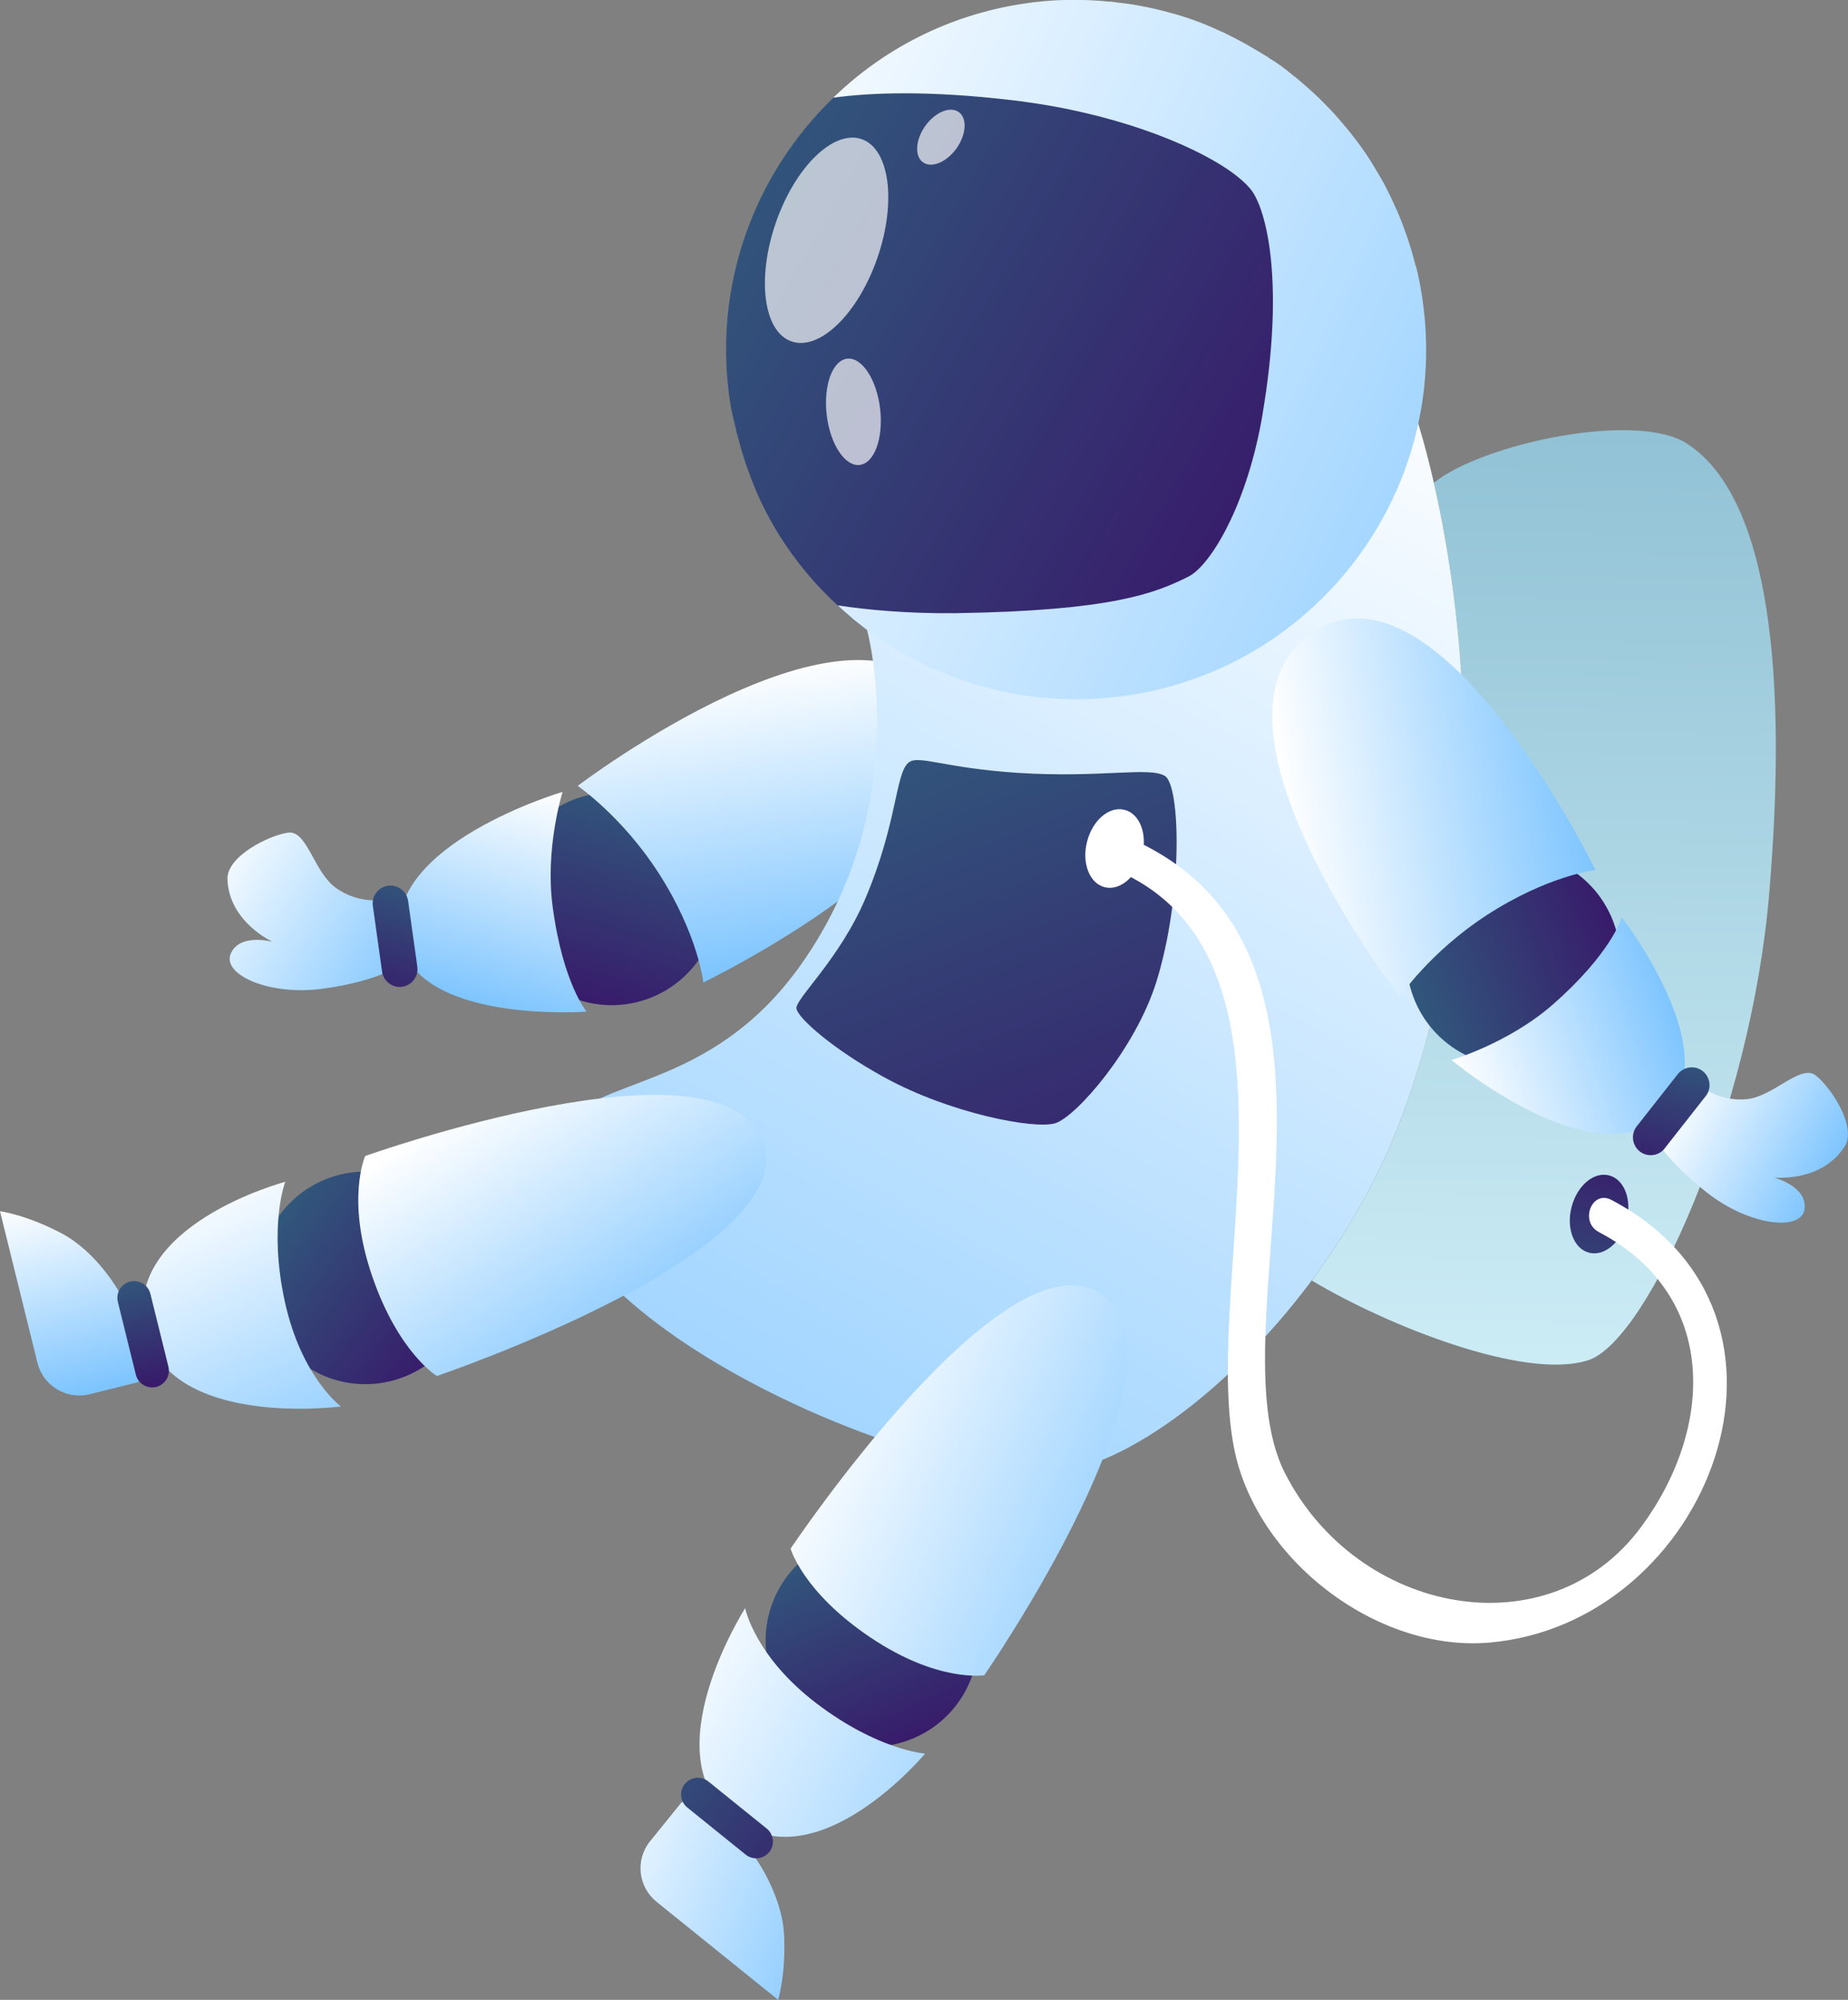
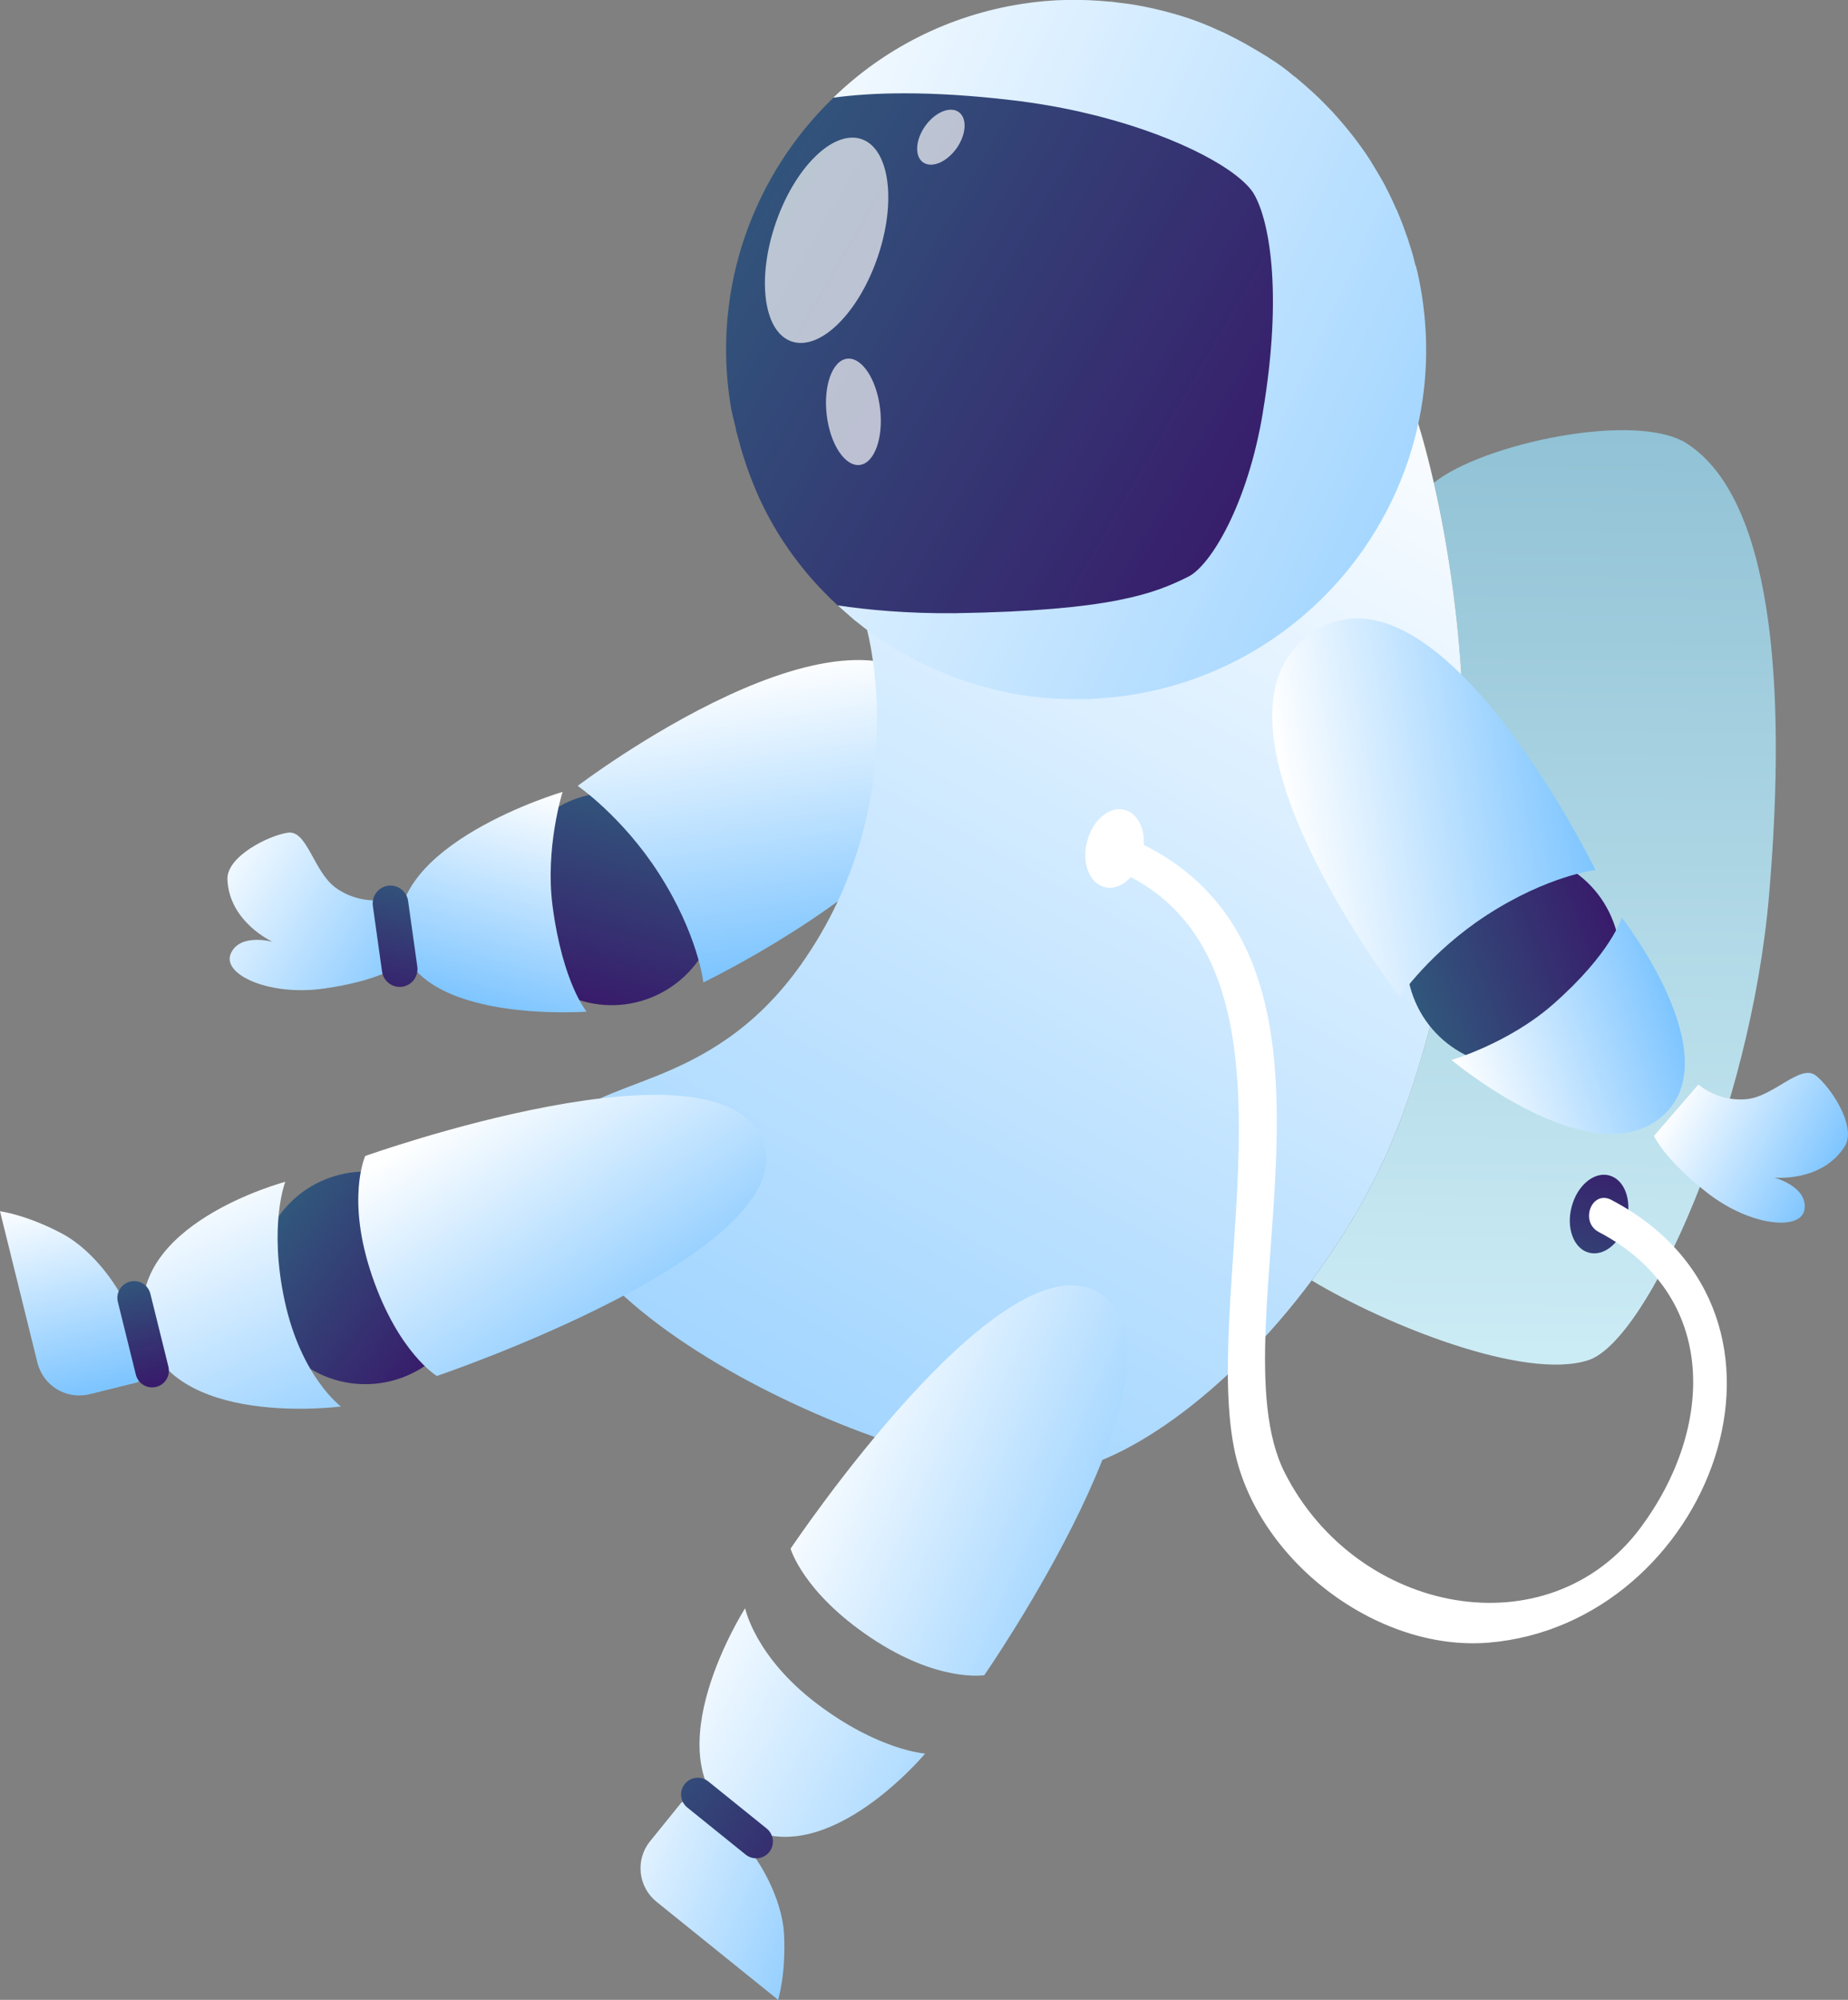
<svg xmlns="http://www.w3.org/2000/svg" xmlns:xlink="http://www.w3.org/1999/xlink" id="_レイヤー_2" data-name="レイヤー 2" viewBox="0 0 170.31 184.26">
  <rect x="0" y="0" width="170.31" height="184.26" fill="#808080" stroke="none" />
  <defs>
    <style>
      .cls-1 {
        fill: url(#linear-gradient);
      }

      .cls-1, .cls-2, .cls-3, .cls-4, .cls-5, .cls-6, .cls-7, .cls-8, .cls-9, .cls-10, .cls-11, .cls-12, .cls-13, .cls-14, .cls-15, .cls-16, .cls-17, .cls-18, .cls-19, .cls-20, .cls-21, .cls-22, .cls-23, .cls-24, .cls-25, .cls-26, .cls-27, .cls-28 {
        stroke-width: 0px;
      }

      .cls-2 {
        fill: url(#linear-gradient-25);
      }

      .cls-3 {
        fill: url(#linear-gradient-11);
      }

      .cls-4 {
        fill: url(#linear-gradient-12);
      }

      .cls-5 {
        fill: url(#linear-gradient-13);
      }

      .cls-6 {
        fill: url(#linear-gradient-10);
      }

      .cls-7 {
        fill: url(#linear-gradient-17);
      }

      .cls-8 {
        fill: url(#linear-gradient-16);
      }

      .cls-9 {
        fill: url(#linear-gradient-19);
      }

      .cls-10 {
        fill: url(#linear-gradient-15);
      }

      .cls-11 {
        fill: url(#linear-gradient-23);
      }

      .cls-12 {
        fill: url(#linear-gradient-21);
      }

      .cls-13 {
        fill: url(#linear-gradient-18);
      }

      .cls-14 {
        fill: url(#linear-gradient-14);
      }

      .cls-15 {
        fill: url(#linear-gradient-22);
      }

      .cls-16 {
        fill: url(#linear-gradient-20);
      }

      .cls-17 {
        fill: url(#linear-gradient-24);
      }

      .cls-18 {
        fill: url(#linear-gradient-26);
      }

      .cls-19 {
        fill: url(#linear-gradient-4);
      }

      .cls-20 {
        fill: url(#linear-gradient-2);
      }

      .cls-21 {
        fill: url(#linear-gradient-3);
      }

      .cls-22 {
        fill: url(#linear-gradient-8);
      }

      .cls-23 {
        fill: url(#linear-gradient-9);
      }

      .cls-24 {
        fill: url(#linear-gradient-7);
      }

      .cls-25 {
        fill: url(#linear-gradient-5);
      }

      .cls-26 {
        fill: url(#linear-gradient-6);
      }

      .cls-27, .cls-28 {
        fill: #fff;
      }

      .cls-28 {
        opacity: .67;
      }
    </style>
    <linearGradient id="linear-gradient" x1="-2524.56" y1="6423.7" x2="-2504.96" y2="6423.7" gradientTransform="translate(5589.53 4202.49) rotate(105.29)" gradientUnits="userSpaceOnUse">
      <stop offset="0" stop-color="#31577c" />
      <stop offset="1" stop-color="#381b6b" />
    </linearGradient>
    <linearGradient id="linear-gradient-2" x1="-2236.42" y1="1686.01" x2="-2216.83" y2="1686.01" gradientTransform="translate(2826.8 106.14) rotate(36.9)" xlink:href="#linear-gradient" />
    <linearGradient id="linear-gradient-3" x1="-3105.47" y1="4746.14" x2="-3078.04" y2="4746.14" gradientTransform="translate(5225.45 2425.12) rotate(81.43)" gradientUnits="userSpaceOnUse">
      <stop offset="0" stop-color="#fff" />
      <stop offset="1" stop-color="#7ec5ff" />
    </linearGradient>
    <linearGradient id="linear-gradient-4" x1="-2523.08" y1="6432.67" x2="-2502.25" y2="6432.67" gradientTransform="translate(5589.53 4202.49) rotate(105.29)" xlink:href="#linear-gradient-3" />
    <linearGradient id="linear-gradient-5" x1="710.3" y1="99.43" x2="738.92" y2="-67.1" gradientTransform="translate(-575.68 163.6) rotate(-8.91)" gradientUnits="userSpaceOnUse">
      <stop offset="0" stop-color="#def9ff" />
      <stop offset="1" stop-color="#6aa6c0" />
    </linearGradient>
    <linearGradient id="linear-gradient-6" x1="718.73" y1="-21.26" x2="620.04" y2="105.09" gradientTransform="translate(-575.68 163.6) rotate(-8.91)" xlink:href="#linear-gradient-3" />
    <linearGradient id="linear-gradient-7" x1="652.58" y1="-48.33" x2="741.07" y2="10.66" gradientTransform="translate(-575.68 163.6) rotate(-8.91)" xlink:href="#linear-gradient-3" />
    <linearGradient id="linear-gradient-8" x1="656.52" y1="-43.63" x2="702.09" y2="-6.82" gradientTransform="translate(-575.68 163.6) rotate(-8.91)" xlink:href="#linear-gradient" />
    <linearGradient id="linear-gradient-9" x1="1564.48" y1="32.65" x2="1584.17" y2="32.65" gradientTransform="translate(-1346.48 609.46) rotate(-20.51)" xlink:href="#linear-gradient" />
    <linearGradient id="linear-gradient-10" x1="699.53" y1="20.63" x2="726.96" y2="20.63" gradientTransform="translate(-575.68 163.6) rotate(-8.91)" xlink:href="#linear-gradient-3" />
    <linearGradient id="linear-gradient-11" x1="1407.43" y1="29.22" x2="1428.36" y2="29.22" gradientTransform="translate(-1210.62 515.33) rotate(-18.37)" xlink:href="#linear-gradient-3" />
    <linearGradient id="linear-gradient-12" x1="-2203" y1="1707.74" x2="-2187.33" y2="1705.12" gradientTransform="translate(2942.02 116.88) rotate(38.12)" xlink:href="#linear-gradient-3" />
    <linearGradient id="linear-gradient-13" x1="-2204.48" y1="1704.51" x2="-2199.96" y2="1715.61" gradientTransform="translate(2942.02 116.88) rotate(38.12)" xlink:href="#linear-gradient" />
    <linearGradient id="linear-gradient-14" x1="600.17" y1="8.77" x2="617.15" y2="24.03" gradientTransform="translate(-575.68 163.6) rotate(-8.91)" xlink:href="#linear-gradient-3" />
    <linearGradient id="linear-gradient-15" x1="1764.95" y1="-3.25" x2="1769.48" y2="7.84" gradientTransform="translate(1786.25 -160.22) rotate(172.04) scale(1 -1)" xlink:href="#linear-gradient" />
    <linearGradient id="linear-gradient-16" x1="622.91" y1="33.76" x2="634.65" y2="60.23" gradientTransform="translate(-575.68 163.6) rotate(-8.91)" xlink:href="#linear-gradient-3" />
    <linearGradient id="linear-gradient-17" x1="1101.78" y1="4.78" x2="1106.7" y2="35.72" gradientTransform="translate(-1044.6 404.71) rotate(-15.78)" xlink:href="#linear-gradient-3" />
    <linearGradient id="linear-gradient-18" x1="-3127.76" y1="4414.9" x2="-3109.4" y2="4414.9" gradientTransform="translate(5041.67 2086.42) rotate(76.11)" xlink:href="#linear-gradient-3" />
    <linearGradient id="linear-gradient-19" x1="-3118.58" y1="4410.12" x2="-3108.58" y2="4410.12" gradientTransform="translate(5041.67 2086.42) rotate(76.11)" xlink:href="#linear-gradient" />
    <linearGradient id="linear-gradient-20" x1="-3028.63" y1="4789.12" x2="-3009.04" y2="4789.12" gradientTransform="translate(-3124.8 4817.56) rotate(66.71) scale(1 -1)" xlink:href="#linear-gradient" />
    <linearGradient id="linear-gradient-21" x1="649.35" y1="66.37" x2="681.7" y2="87.31" gradientTransform="translate(-575.68 163.6) rotate(-8.91)" xlink:href="#linear-gradient-3" />
    <linearGradient id="linear-gradient-22" x1="629.81" y1="88.57" x2="663.03" y2="114.2" gradientTransform="translate(-575.68 163.6) rotate(-8.91)" xlink:href="#linear-gradient-3" />
    <linearGradient id="linear-gradient-23" x1="620.3" y1="101.51" x2="645.18" y2="117.43" gradientTransform="translate(-575.68 163.6) rotate(-8.91)" xlink:href="#linear-gradient-3" />
    <linearGradient id="linear-gradient-24" x1="627.9" y1="96.72" x2="642.62" y2="111.84" gradientTransform="translate(-575.68 163.6) rotate(-8.91)" xlink:href="#linear-gradient" />
    <linearGradient id="linear-gradient-25" x1="666.98" y1="6.62" x2="678.94" y2="57.82" gradientTransform="translate(-575.68 163.6) rotate(-8.91)" xlink:href="#linear-gradient" />
    <linearGradient id="linear-gradient-26" x1="-914.21" y1="594.3" x2="-914.02" y2="578.38" gradientTransform="translate(1179.31 -222.76) rotate(14.62)" xlink:href="#linear-gradient" />
  </defs>
  <g id="_レイヤー_1-2" data-name="レイヤー 1">
    <g>
      <path class="cls-1" d="M53.79,92.27c-5.22-1.43-8.29-6.81-6.87-12.03,1.43-5.22,6.81-8.29,12.03-6.87,5.22,1.43,8.29,6.81,6.87,12.03-1.43,5.22-6.81,8.29-12.03,6.87Z" />
      <path class="cls-20" d="M41.5,123.62c-3.25,4.33-9.39,5.2-13.71,1.95-4.33-3.25-5.2-9.39-1.95-13.71,3.25-4.33,9.39-5.2,13.71-1.95,4.33,3.25,5.2,9.39,1.95,13.71Z" />
      <path class="cls-21" d="M53.24,72.41s25.68-19.53,33.56-7.9c7.88,11.63-21.98,26.01-21.98,26.01,0,0-.47-4.39-4.11-10.06-3.36-5.23-7.47-8.05-7.47-8.05Z" />
      <path class="cls-19" d="M51.85,72.96s-1.64,5.17-.92,10.56c.94,7.09,3.13,9.69,3.13,9.69,0,0-15.84,1.19-17.19-6.75-1.47-8.66,14.98-13.5,14.98-13.5Z" />
      <path class="cls-25" d="M155.52,40.9c-4.69-3.09-19,.01-23.38,3.59,2.35,10.29,5.89,33.64-2.69,57.7-2.04,5.73-5.08,11.1-8.56,15.79,6.81,4.09,19.65,9.26,25.5,7.34,5.47-1.8,14.95-22.89,16.65-42.89,1.7-20,.12-36.5-7.51-41.52Z" />
      <path class="cls-26" d="M132.14,44.48c-.8-3.49-1.45-5.48-1.45-5.48l-50.78,19.06s4.4,15.95-6.06,30.77c-8.51,12.06-19.39,10.2-21.91,15.22-7.46,14.89,30.38,32.1,44.55,31.69,6.54-.19,16.61-7.3,24.4-17.77,3.49-4.69,6.52-10.06,8.56-15.79,8.59-24.06,5.04-47.41,2.69-57.7Z" />
      <path class="cls-24" d="M130.46,24.49c-.17-.68-.34-1.36-.58-2.04-.08-.31-.19-.61-.31-.92-.24-.7-.51-1.4-.81-2.1,0-.03,0-.06-.05-.09-.35-.81-.74-1.62-1.15-2.4-.41-.74-.84-1.45-1.27-2.15-1.03-1.61-2.23-3.1-3.51-4.51-.54-.56-1.08-1.12-1.64-1.64-.57-.52-1.16-1.04-1.75-1.53-.1-.05-.15-.11-.22-.16-.67-.57-1.36-1.08-2.11-1.54-.07-.02-.11-.08-.18-.13-.68-.41-1.35-.82-2.06-1.22-.63-.35-1.3-.7-2-1.04-.17-.07-.38-.17-.55-.24-1.5-.7-3.07-1.26-4.71-1.68-.9-.25-1.81-.44-2.73-.61-.66-.12-1.33-.2-2-.28-.17-.02-.34-.05-.51-.07,0,0,.01.01.02.02-2.66-.27-5.4-.24-8.17.2-6.79,1.06-12.75,4.16-17.34,8.61-.12.11.14,46.57.34,46.77l.04.03c.15.14.3.28.42.39.37.33.75.66,1.12.98.4.29.77.62,1.17.91.4.29.8.58,1.2.84.4.29.83.55,1.25.8.4.26.82.52,1.28.73.39.23.78.43,1.16.62.49.25.97.46,1.5.7.45.19.9.37,1.38.56.96.37,1.91.7,2.92.96.44.12.91.24,1.34.34.5.11.97.23,1.47.32.86.15,1.75.27,2.63.36,1.15.11,2.31.15,3.47.13.52.02,1.03,0,1.51-.04,1.05-.07,2.1-.17,3.14-.33,17.61-2.76,29.63-19.24,26.87-36.82-.15-.94-.32-1.85-.56-2.75Z" />
      <path class="cls-22" d="M116.39,37.97c-1.42,8.6-4.87,14.17-6.87,15.16-3.11,1.55-7.08,3.14-21.51,3.37-4.38.04-8.1-.31-10.81-.72l-.04-.03c-.19-.2-.41-.39-.61-.58-.35-.36-.69-.7-1.04-1.06-2.36-2.53-4.33-5.44-5.75-8.7-.43-1-.82-2.03-1.16-3.08-.24-.73-.45-1.48-.64-2.23-.05-.18-.11-.35-.15-.53.01.02.03.04.04.06-.19-.8-.41-1.57-.54-2.4-1.7-10.82,2.19-21.19,9.5-28.23,3.47-.48,8.82-.67,16.44.23,9.09,1.06,16.41,3.97,20.03,6.47,1.01.71,1.73,1.37,2.14,1.95,1.52,2.28,2.85,9.12.96,20.34Z" />
      <path class="cls-28" d="M80.86,23.76c-1.78,5.15-5.32,8.59-7.91,7.7s-3.23-5.79-1.45-10.94c1.78-5.15,5.32-8.59,7.91-7.7,2.58.9,3.23,5.79,1.45,10.94Z" />
      <path class="cls-28" d="M88.16,13.66c-.91,1.28-2.29,1.86-3.09,1.3-.8-.56-.71-2.06.19-3.34.91-1.28,2.29-1.86,3.09-1.3.8.56.71,2.06-.19,3.34Z" />
      <path class="cls-28" d="M81.11,37.65c.32,2.7-.52,5.03-1.88,5.19-1.36.16-2.72-1.9-3.04-4.6s.52-5.03,1.88-5.19c1.36-.16,2.72,1.9,3.04,4.6Z" />
      <path class="cls-23" d="M148.69,84.95c1.91,5.09-.68,10.76-5.77,12.67-5.09,1.91-10.76-.68-12.67-5.77-1.91-5.09.68-10.76,5.77-12.67,5.09-1.91,10.76.68,12.67,5.77Z" />
      <path class="cls-6" d="M128.99,91.84s-19.67-25.57-8.09-33.51c11.58-7.94,26.14,21.83,26.14,21.83,0,0-4.39.5-10.04,4.17-5.21,3.39-8,7.51-8,7.51Z" />
      <path class="cls-3" d="M133.75,97.67s5.23-1.51,9.35-5.11c5.41-4.74,6.36-8.02,6.36-8.02,0,0,9.82,12.58,3.93,18.13-6.42,6.05-19.63-5.01-19.63-5.01Z" />
      <path class="cls-4" d="M156.52,99.92s1.78,1.63,4.48,1.35c2.5-.26,4.94-3.28,6.35-2.17,1.41,1.11,3.79,4.73,2.66,6.52-2.11,3.34-6.5,2.88-6.5,2.88,0,0,3.04.79,2.8,2.88-.24,2.08-5.01,1.63-9-1.5-3.99-3.13-4.88-5.22-4.88-5.22l4.09-4.73Z" />
-       <path class="cls-5" d="M153.42,105.81c-.56.71-1.59.84-2.3.28h0c-.71-.56-.84-1.59-.28-2.31l3.78-4.81c.56-.71,1.59-.84,2.3-.28h0c.71.56.84,1.59.28,2.3l-3.78,4.81Z" />
      <path class="cls-14" d="M35.48,82.88s-2.35.51-4.55-1.09c-2.03-1.48-2.62-5.32-4.39-5.07-1.77.25-5.66,2.19-5.58,4.3.15,3.95,4.17,5.76,4.17,5.76,0,0-3.03-.84-3.86,1.08-.84,1.92,3.51,3.93,8.54,3.23,5.02-.7,6.84-2.06,6.84-2.06l-1.16-6.14Z" />
      <path class="cls-10" d="M35.21,89.52c.13.9.96,1.52,1.85,1.4h0c.9-.13,1.52-.96,1.4-1.85l-.85-6.06c-.13-.9-.95-1.52-1.85-1.4h0c-.9.13-1.52.95-1.4,1.85l.85,6.06Z" />
      <path class="cls-8" d="M70.35,105.25c-3.68-10.52-36.69,1.26-36.69,1.26,0,0-1.8,3.94.63,11.05,2.43,7.1,5.97,9.22,5.97,9.22,0,0,33.64-11.39,30.09-21.53Z" />
      <path class="cls-7" d="M13.36,122.36c-2.09-9.5,12.93-13.47,12.93-13.47,0,0-1.56,4.01-.05,10.99,1.52,7.01,5.18,9.71,5.18,9.71,0,0-16,2.13-18.06-7.22Z" />
      <path class="cls-13" d="M12.83,119.28l-1.83-.21s-2.03-3.7-5.34-5.44c-3.26-1.72-5.66-2.03-5.66-2.03l3.45,13.96c.53,2.13,2.68,3.43,4.81,2.9l4.43-1.1,1.82-1.27-1.68-6.81Z" />
      <path class="cls-9" d="M14.39,127.79c-.83.2-1.66-.3-1.87-1.13l-1.66-6.71c-.2-.83.3-1.66,1.13-1.87h0c.83-.2,1.66.3,1.87,1.13l1.66,6.71c.2.83-.3,1.66-1.13,1.87h0Z" />
-       <path class="cls-16" d="M84.23,160.14c4.97-2.14,7.26-7.9,5.12-12.87-2.14-4.97-7.9-7.26-12.87-5.12-4.97,2.14-7.26,7.9-5.12,12.87,2.14,4.97,7.9,7.26,12.87,5.12Z" />
      <path class="cls-12" d="M101.49,119.25c9.19,6.3-10.78,35.1-10.78,35.1,0,0-4.27.71-10.51-3.49-6.22-4.19-7.34-8.17-7.34-8.17,0,0,19.76-29.51,28.62-23.44Z" />
      <path class="cls-15" d="M67.59,167.6c7.73,5.91,17.67-6.03,17.67-6.03,0,0-4.29-.28-9.98-4.6-5.71-4.33-6.61-8.79-6.61-8.79,0,0-8.69,13.6-1.08,19.42Z" />
      <path class="cls-11" d="M70.16,169.38l-.58,1.75s2.49,3.41,2.68,7.14c.18,3.68-.55,5.99-.55,5.99l-11.2-9.03c-1.71-1.38-1.98-3.88-.6-5.58l2.87-3.55,1.92-1.12,5.46,4.4Z" />
      <path class="cls-17" d="M63.11,164.37c-.53.66-.43,1.64.23,2.17l5.38,4.34c.66.53,1.63.43,2.17-.23h0c.53-.66.43-1.63-.23-2.17l-5.38-4.34c-.66-.54-1.64-.43-2.17.23h0Z" />
-       <path class="cls-2" d="M83.72,70.27c-1.22,1.05-1.01,5.53-3.96,12.5-2.39,5.64-6.5,9.28-6.36,10.16.14.88,3.38,3.75,8.11,6.34,6.01,3.3,13.83,4.82,15.75,4.22,1.92-.6,7.4-6.86,9.33-13.09,2.44-7.88,2.21-18.04.76-18.91-1.45-.87-5.94.21-13.54-.28-6.82-.44-9.19-1.7-10.09-.94Z" />
      <path class="cls-18" d="M149.9,112.52c-.51,1.97-2.06,3.27-3.46,2.9-1.4-.36-2.12-2.26-1.6-4.22.51-1.97,2.06-3.27,3.46-2.9,1.4.37,2.12,2.26,1.6,4.22Z" />
      <path class="cls-27" d="M105.25,78.84c-.51,1.97-2.06,3.27-3.46,2.9-1.4-.36-2.12-2.26-1.6-4.22.51-1.97,2.06-3.27,3.46-2.9,1.4.36,2.12,2.26,1.6,4.22Z" />
      <path class="cls-27" d="M102.94,80.2c18.57,8.05,7.79,37.72,10.78,53.18,1.99,10.27,13.1,18.82,23.46,17.97,20.37-1.68,31.46-30.2,11.33-40.79-1.82-.96-2.96,2.02-1.16,2.96,11.09,5.84,10.63,18.08,3.88,27.19-8.49,11.45-26.14,8.11-32.81-4.98-6.88-13.49,9.59-48.13-14.32-58.5-1.89-.82-3.04,2.15-1.16,2.96h0Z" />
    </g>
  </g>
</svg>